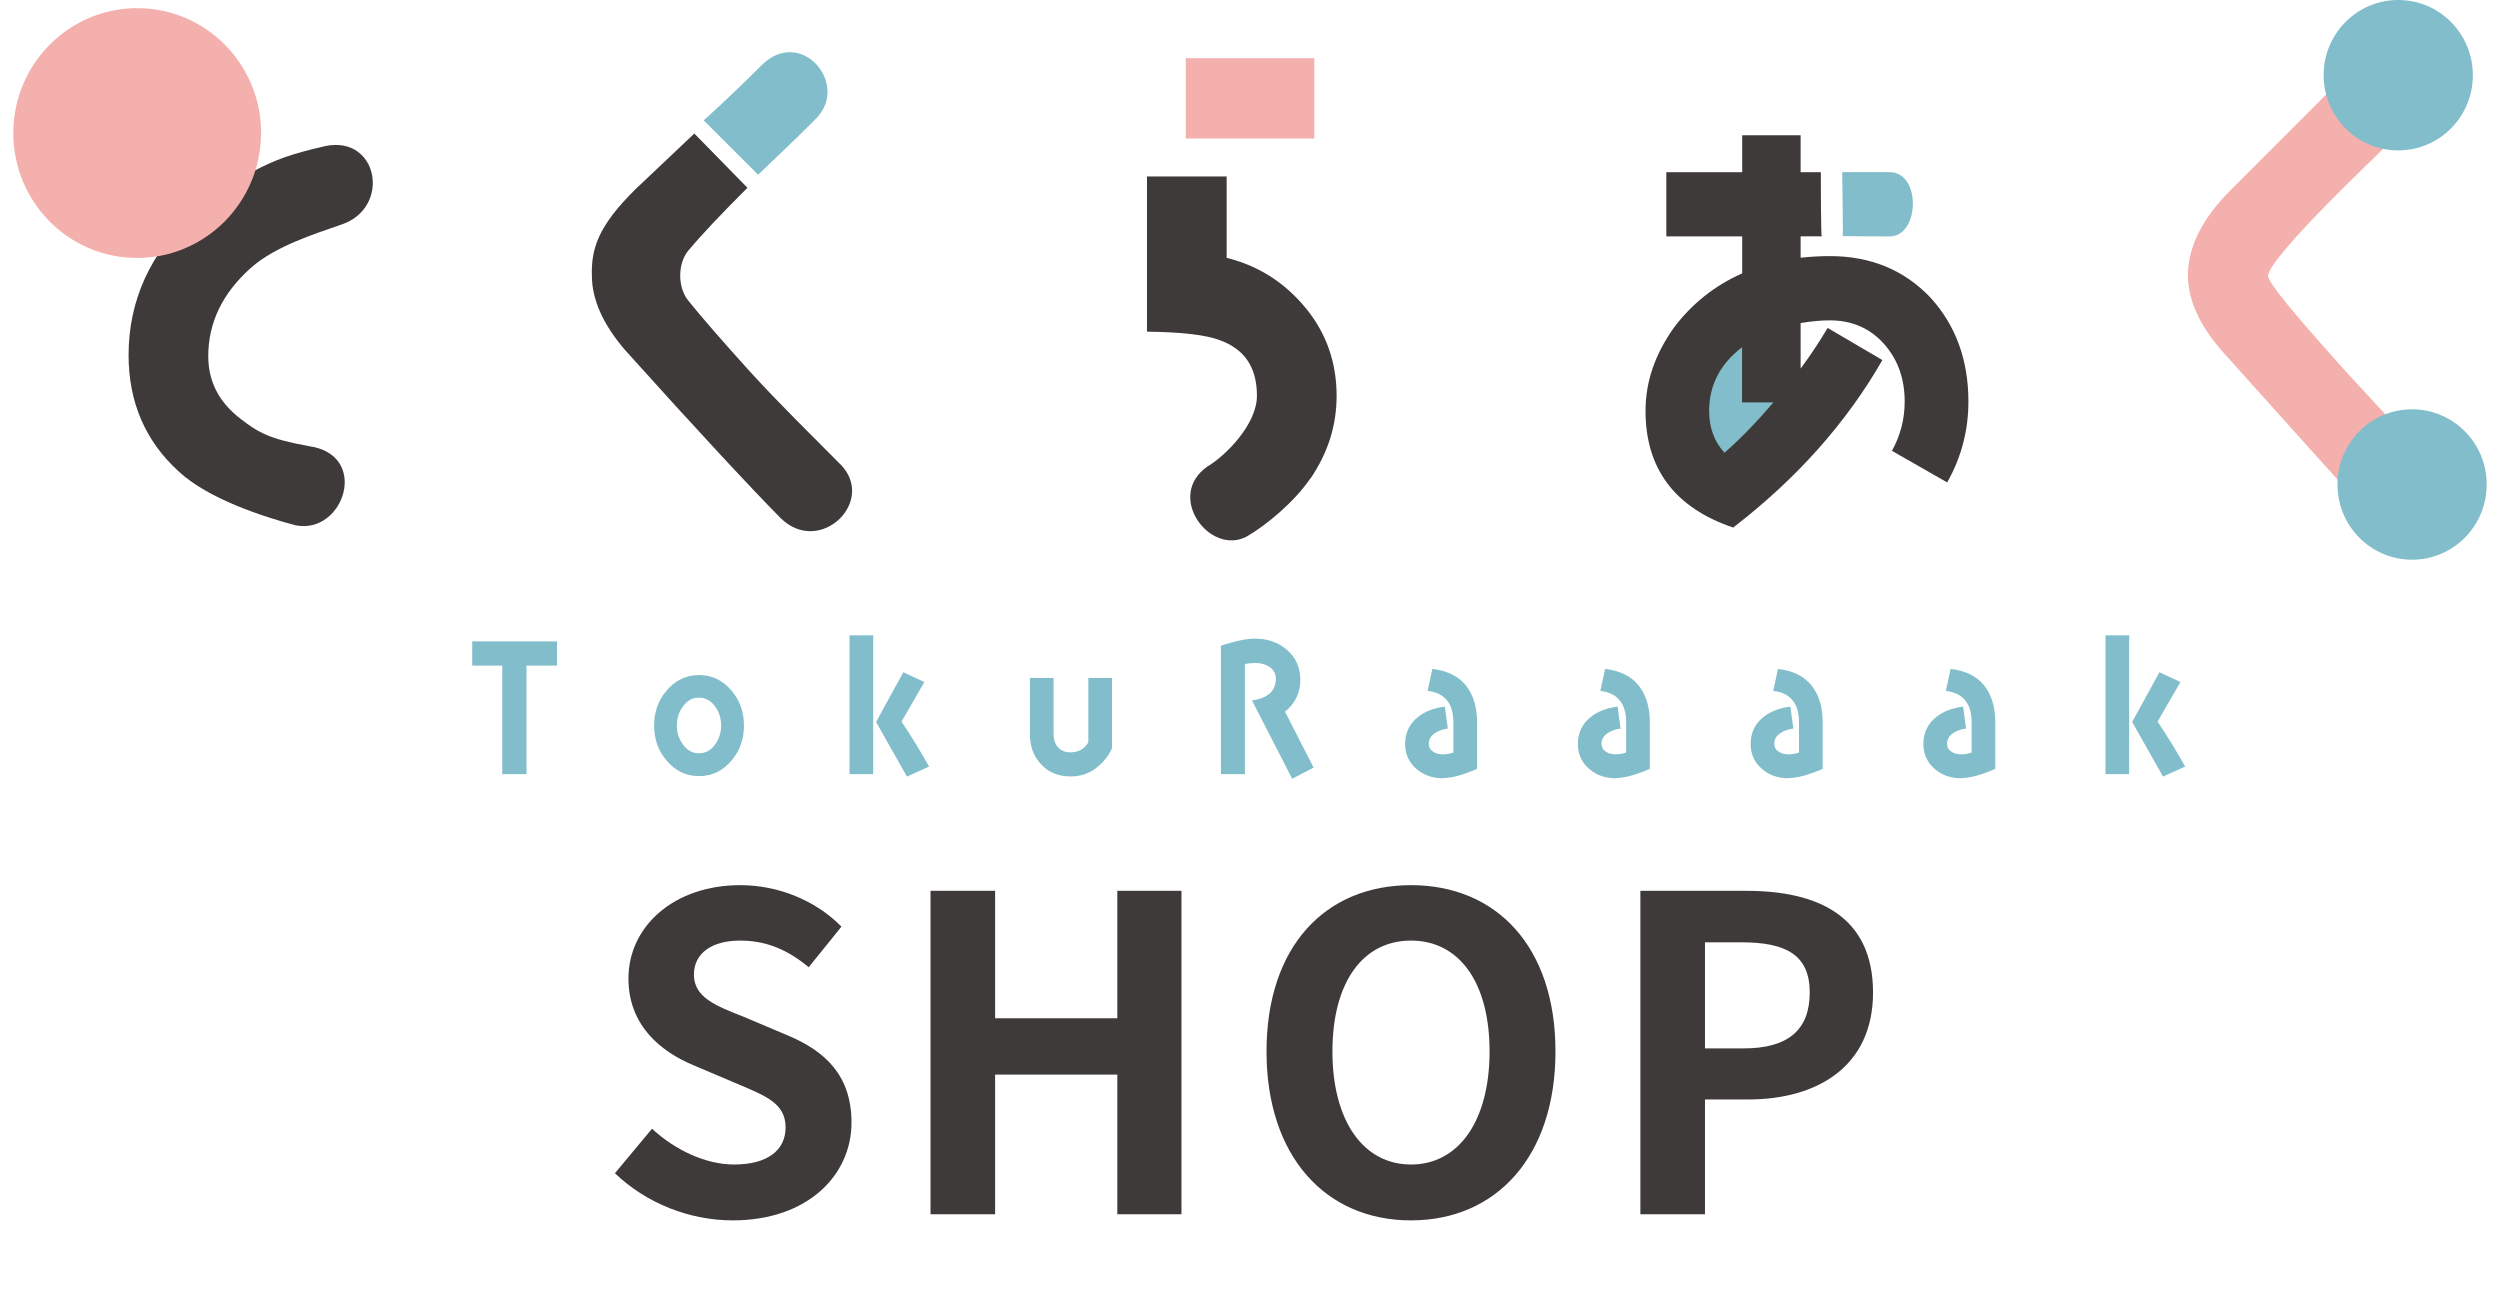
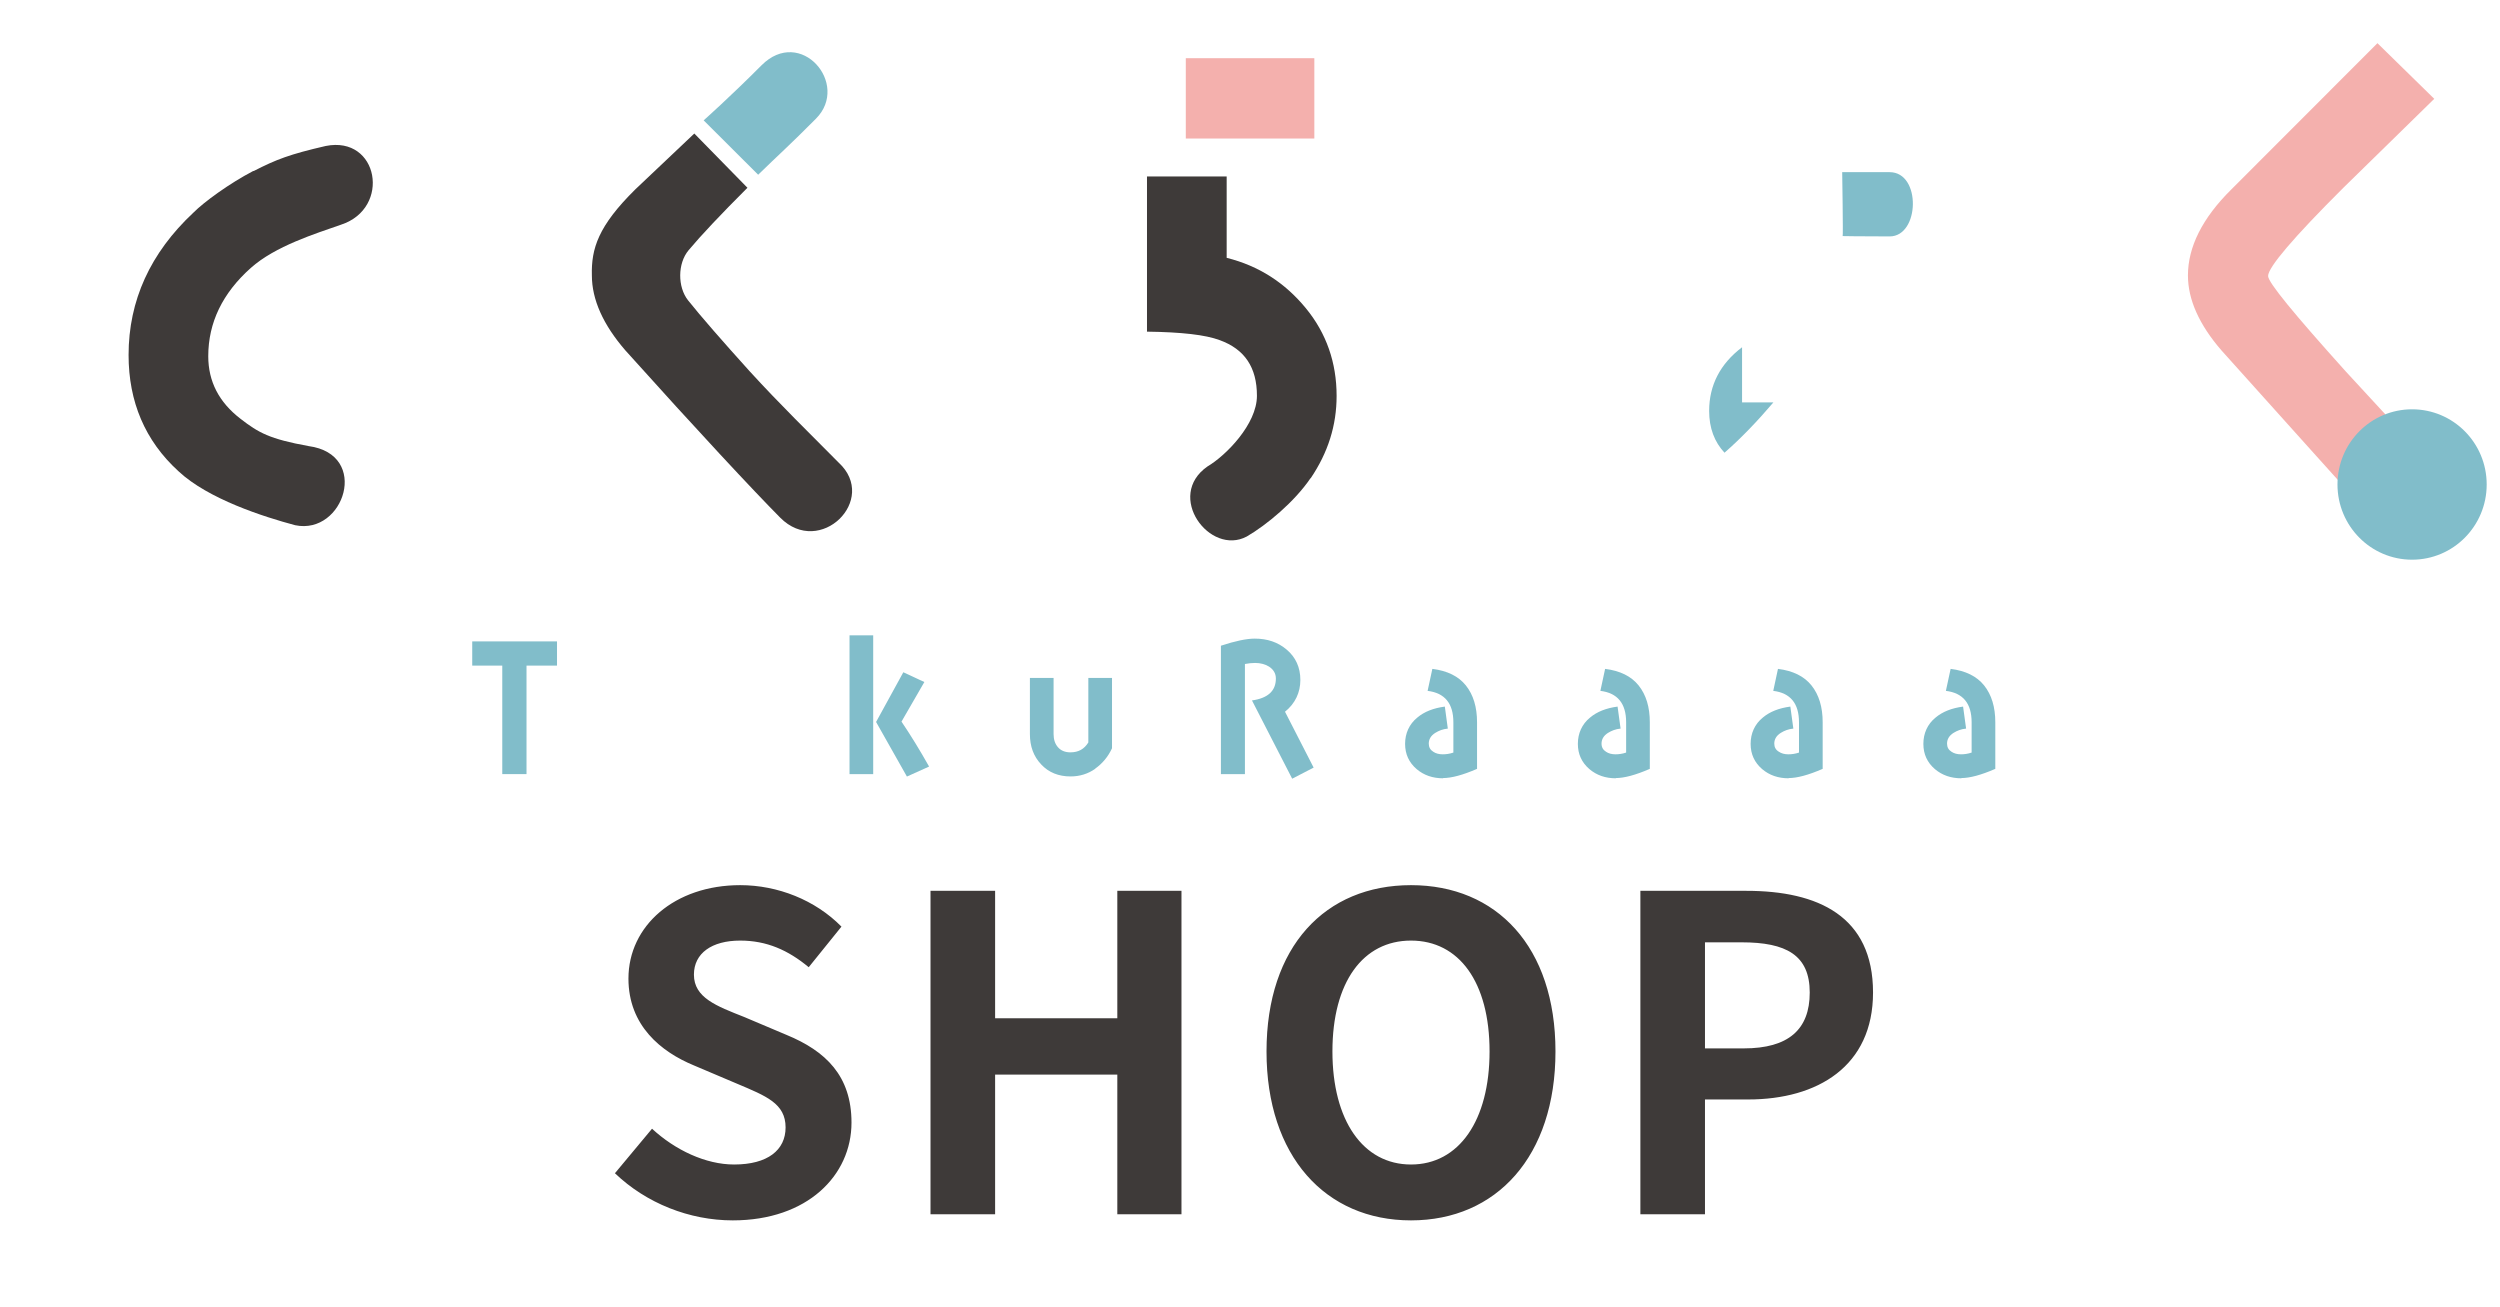
<svg xmlns="http://www.w3.org/2000/svg" width="132" height="69" viewBox="0 0 132 69" fill="none">
  <path d="M27.8 35.144V40.873H26.52V35.144H24.934V33.866H29.41V35.144H27.8Z" fill="#81BDCA" />
-   <path d="M38.629 40.148C38.172 40.701 37.599 40.978 36.91 40.978C36.22 40.978 35.647 40.701 35.19 40.148C34.751 39.638 34.538 39.023 34.538 38.31C34.538 37.597 34.751 36.983 35.19 36.472C35.647 35.925 36.22 35.643 36.91 35.643C37.599 35.643 38.172 35.925 38.629 36.472C39.068 36.989 39.281 37.597 39.281 38.31C39.281 39.023 39.068 39.638 38.629 40.148ZM37.769 37.315C37.544 37.001 37.257 36.835 36.903 36.835C36.55 36.835 36.269 36.995 36.044 37.321C35.836 37.609 35.739 37.935 35.739 38.304C35.739 38.673 35.836 38.999 36.044 39.287C36.269 39.613 36.556 39.773 36.903 39.773C37.251 39.773 37.55 39.613 37.769 39.294C37.977 39.005 38.074 38.673 38.074 38.304C38.074 37.935 37.977 37.603 37.769 37.315Z" fill="#81BDCA" />
  <path d="M44.855 33.547H46.105V40.873H44.855V33.547ZM47.885 41.002L46.257 38.12C46.336 37.978 46.812 37.099 47.696 35.495L48.806 36.011L47.599 38.101C48.08 38.814 48.562 39.595 49.056 40.474L47.885 41.002Z" fill="#81BDCA" />
  <path d="M57.83 40.59C57.446 40.861 57.007 40.996 56.525 40.996C55.891 40.996 55.372 40.787 54.976 40.363C54.574 39.939 54.379 39.41 54.379 38.759V35.796H55.629V38.759C55.629 39.048 55.708 39.281 55.86 39.453C56.013 39.632 56.238 39.724 56.519 39.724C56.94 39.724 57.25 39.552 57.464 39.201V35.796H58.714V39.509C58.507 39.957 58.202 40.32 57.818 40.59" fill="#81BDCA" />
  <path d="M68.226 41.113L66.104 36.983C66.945 36.866 67.366 36.479 67.366 35.827C67.366 35.557 67.238 35.348 67 35.194C66.793 35.071 66.555 35.004 66.269 35.004C66.098 35.004 65.921 35.022 65.732 35.059V40.873H64.464V34.094C65.226 33.842 65.823 33.719 66.25 33.719C66.921 33.719 67.476 33.91 67.933 34.297C68.415 34.702 68.659 35.243 68.659 35.901C68.659 36.559 68.391 37.142 67.848 37.579L69.36 40.529L68.232 41.113H68.226Z" fill="#81BDCA" />
  <path d="M76.201 41.094C75.647 41.094 75.183 40.934 74.799 40.609C74.397 40.264 74.189 39.822 74.189 39.275C74.189 38.728 74.403 38.236 74.836 37.886C75.201 37.579 75.683 37.388 76.287 37.308L76.445 38.47C76.183 38.494 75.97 38.58 75.781 38.697C75.555 38.839 75.439 39.029 75.439 39.263C75.439 39.453 75.519 39.595 75.677 39.693C75.811 39.785 75.982 39.828 76.177 39.828C76.348 39.828 76.537 39.804 76.738 39.736V38.138C76.738 37.136 76.281 36.589 75.378 36.478L75.628 35.317C76.415 35.415 77.006 35.704 77.397 36.19C77.793 36.687 77.988 37.333 77.988 38.138V40.596C77.238 40.922 76.641 41.082 76.189 41.082" fill="#81BDCA" />
  <path d="M85.323 41.094C84.768 41.094 84.305 40.934 83.921 40.609C83.518 40.264 83.311 39.822 83.311 39.275C83.311 38.728 83.524 38.236 83.957 37.886C84.323 37.579 84.805 37.388 85.408 37.308L85.567 38.47C85.305 38.494 85.091 38.58 84.902 38.697C84.677 38.839 84.561 39.029 84.561 39.263C84.561 39.453 84.64 39.595 84.799 39.693C84.933 39.785 85.103 39.828 85.299 39.828C85.469 39.828 85.658 39.804 85.86 39.736V38.138C85.86 37.136 85.402 36.589 84.5 36.478L84.75 35.317C85.536 35.415 86.128 35.704 86.518 36.19C86.915 36.687 87.11 37.333 87.11 38.138V40.596C86.36 40.922 85.762 41.082 85.311 41.082" fill="#81BDCA" />
  <path d="M94.445 41.094C93.89 41.094 93.426 40.934 93.042 40.609C92.64 40.264 92.433 39.822 92.433 39.275C92.433 38.728 92.646 38.236 93.079 37.886C93.445 37.579 93.926 37.388 94.53 37.308L94.689 38.47C94.426 38.494 94.213 38.58 94.024 38.697C93.798 38.839 93.682 39.029 93.682 39.263C93.682 39.453 93.762 39.595 93.926 39.693C94.061 39.785 94.231 39.828 94.426 39.828C94.597 39.828 94.786 39.804 94.987 39.736V38.138C94.987 37.136 94.53 36.589 93.628 36.478L93.877 35.317C94.664 35.415 95.256 35.704 95.646 36.19C96.042 36.687 96.237 37.333 96.237 38.138V40.596C95.487 40.922 94.89 41.082 94.439 41.082" fill="#81BDCA" />
  <path d="M103.566 41.094C103.011 41.094 102.548 40.934 102.163 40.609C101.761 40.264 101.554 39.822 101.554 39.275C101.554 38.728 101.767 38.236 102.2 37.886C102.566 37.579 103.048 37.388 103.651 37.308L103.81 38.47C103.548 38.494 103.334 38.58 103.145 38.697C102.92 38.839 102.804 39.029 102.804 39.263C102.804 39.453 102.883 39.595 103.041 39.693C103.176 39.785 103.346 39.828 103.541 39.828C103.712 39.828 103.901 39.804 104.102 39.736V38.138C104.102 37.136 103.645 36.589 102.743 36.478L102.993 35.317C103.779 35.415 104.371 35.704 104.761 36.19C105.157 36.687 105.352 37.333 105.352 38.138V40.596C104.602 40.922 104.005 41.082 103.554 41.082" fill="#81BDCA" />
-   <path d="M111.17 33.547H112.42V40.873H111.17V33.547ZM114.206 41.002L112.578 38.12C112.657 37.978 113.133 37.099 114.017 35.495L115.127 36.011L113.92 38.101C114.401 38.814 114.883 39.595 115.377 40.474L114.206 41.002Z" fill="#81BDCA" />
  <path d="M39.471 9.908C38.056 11.322 37.019 12.422 36.355 13.215C35.776 13.909 35.77 15.151 36.33 15.858C37.007 16.706 38.093 17.953 39.58 19.601C41.263 21.439 42.678 22.803 44.281 24.426C46.403 26.38 43.294 29.447 41.196 27.333C39.782 25.907 36.8 22.711 33.02 18.501C31.843 17.142 31.251 15.815 31.251 14.542C31.215 13.129 31.581 11.936 33.55 9.994L36.66 7.05L39.465 9.914L39.471 9.908Z" fill="#3E3A39" />
  <path d="M37.153 6.355C37.153 6.355 38.525 5.138 40.202 3.454C42.269 1.371 44.897 4.438 43.086 6.263C41.69 7.671 41.031 8.248 40.031 9.226L37.153 6.355Z" fill="#81BDCA" />
  <path d="M69.195 25.249C68.354 26.491 66.878 27.72 65.829 28.328C63.878 29.367 61.512 26.19 63.756 24.628C64.726 24.057 66.366 22.397 66.366 20.898C66.366 19.398 65.72 18.439 64.403 17.96C63.647 17.677 62.384 17.535 60.561 17.511V9.318H64.768V13.614C66.476 14.038 67.854 14.942 68.945 16.269C70.037 17.597 70.573 19.152 70.573 20.904C70.573 22.459 70.122 23.897 69.201 25.255" fill="#3E3A39" />
  <path d="M69.397 3.073H62.61V7.314H69.397V3.073Z" fill="#F4B0AD" />
-   <path d="M96.183 12.477H95.073V13.608C95.579 13.553 96.079 13.522 96.615 13.522C98.774 13.522 100.542 14.26 101.914 15.698C103.262 17.167 103.932 19.005 103.932 21.205C103.932 22.705 103.567 24.143 102.81 25.471L99.896 23.805C100.341 22.988 100.567 22.139 100.567 21.205C100.567 19.988 100.201 18.974 99.475 18.157C98.743 17.339 97.792 16.915 96.615 16.915C96.109 16.915 95.609 16.97 95.073 17.056V19.459C95.603 18.753 96.079 18.021 96.5 17.314L99.39 19.011C97.481 22.342 94.847 25.286 91.512 27.855C88.427 26.811 86.884 24.745 86.884 21.697C86.884 20.142 87.39 18.703 88.372 17.314C89.323 16.042 90.53 15.083 91.988 14.432V12.483H87.982V9.091H91.988V7.142H95.073V9.091H96.14C96.14 9.091 96.14 12.434 96.189 12.483" fill="#3E3A39" />
  <path d="M97.268 9.09H99.774C101.451 9.09 101.365 12.483 99.774 12.483C98.183 12.483 97.292 12.465 97.292 12.465C97.323 12.495 97.268 9.09 97.268 9.09Z" fill="#81BDCA" />
  <path d="M91.981 18.335C90.829 19.207 90.243 20.338 90.243 21.697C90.243 22.6 90.524 23.338 91.054 23.903C91.926 23.141 92.792 22.238 93.634 21.248H91.981V18.335Z" fill="#81BDCA" />
  <path d="M13.386 9.035C14.594 8.414 15.307 8.144 17.197 7.708C19.996 7.148 20.661 10.996 18.008 11.863C16.661 12.336 14.533 12.993 13.24 14.149C11.752 15.477 10.996 17.032 10.996 18.808C10.996 20.136 11.557 21.236 12.703 22.115C13.655 22.852 14.234 23.178 16.289 23.553C19.563 23.989 18.167 28.267 15.588 27.732C13.929 27.29 10.99 26.349 9.423 24.881C7.655 23.27 6.789 21.205 6.789 18.746C6.789 15.864 7.941 13.35 10.21 11.229C10.771 10.664 12.1 9.693 13.38 9.023" fill="#3E3A39" />
-   <path d="M13.782 7.026C13.782 10.664 10.855 13.621 7.24 13.621C3.624 13.621 0.703 10.664 0.703 7.026C0.703 3.387 3.63 0.431 7.246 0.431C10.861 0.431 13.788 3.381 13.788 7.026" fill="#F4B0AD" />
  <path d="M125.816 27.966C123.907 25.876 121.078 22.711 117.292 18.5C116.115 17.142 115.523 15.815 115.523 14.542C115.523 13.043 116.279 11.518 117.822 9.994L125.529 2.28L128.529 5.218C126.932 6.773 125.334 8.353 123.736 9.908C121.072 12.563 119.755 14.118 119.755 14.573C119.755 14.911 121.127 16.577 123.846 19.601C125.529 21.438 127.212 23.245 128.889 25.052L125.804 27.96L125.816 27.966Z" fill="#F4B0AD" />
-   <path d="M130.566 3.971C130.566 6.165 128.804 7.941 126.627 7.941C124.45 7.941 122.688 6.165 122.688 3.971C122.688 1.776 124.45 0 126.627 0C128.804 0 130.566 1.776 130.566 3.971Z" fill="#81BDCA" />
  <path d="M131.297 25.581C131.297 27.775 129.535 29.552 127.358 29.552C125.182 29.552 123.419 27.775 123.419 25.581C123.419 23.387 125.182 21.611 127.358 21.611C129.535 21.611 131.297 23.387 131.297 25.581Z" fill="#81BDCA" />
  <path d="M38.69 64.436C36.409 64.436 34.127 63.537 32.468 61.947L34.427 59.596C35.648 60.725 37.261 61.486 38.76 61.486C40.534 61.486 41.479 60.725 41.479 59.527C41.479 58.259 40.442 57.867 38.921 57.222L36.639 56.254C34.911 55.54 33.182 54.157 33.182 51.668C33.182 48.88 35.625 46.736 39.082 46.736C41.064 46.736 43.046 47.52 44.429 48.926L42.7 51.069C41.617 50.17 40.488 49.663 39.082 49.663C37.584 49.663 36.639 50.331 36.639 51.461C36.639 52.682 37.838 53.12 39.29 53.696L41.525 54.641C43.599 55.494 44.959 56.807 44.959 59.273C44.959 62.062 42.631 64.436 38.69 64.436ZM49.131 64.113V47.036H52.542V53.765H58.994V47.036H62.382V64.113H58.994V56.738H52.542V64.113H49.131ZM74.501 64.436C69.984 64.436 66.872 61.048 66.872 55.517C66.872 49.963 69.984 46.736 74.501 46.736C79.018 46.736 82.129 49.986 82.129 55.517C82.129 61.048 79.018 64.436 74.501 64.436ZM74.501 61.486C77.036 61.486 78.649 59.158 78.649 55.517C78.649 51.852 77.036 49.663 74.501 49.663C71.966 49.663 70.352 51.852 70.352 55.517C70.352 59.158 71.966 61.486 74.501 61.486ZM86.612 64.113V47.036H92.212C95.992 47.036 98.896 48.373 98.896 52.406C98.896 56.3 95.969 58.052 92.304 58.052H90.023V64.113H86.612ZM90.023 55.355H92.074C94.425 55.355 95.554 54.364 95.554 52.406C95.554 50.424 94.309 49.755 91.959 49.755H90.023V55.355Z" fill="#3E3A39" />
</svg>